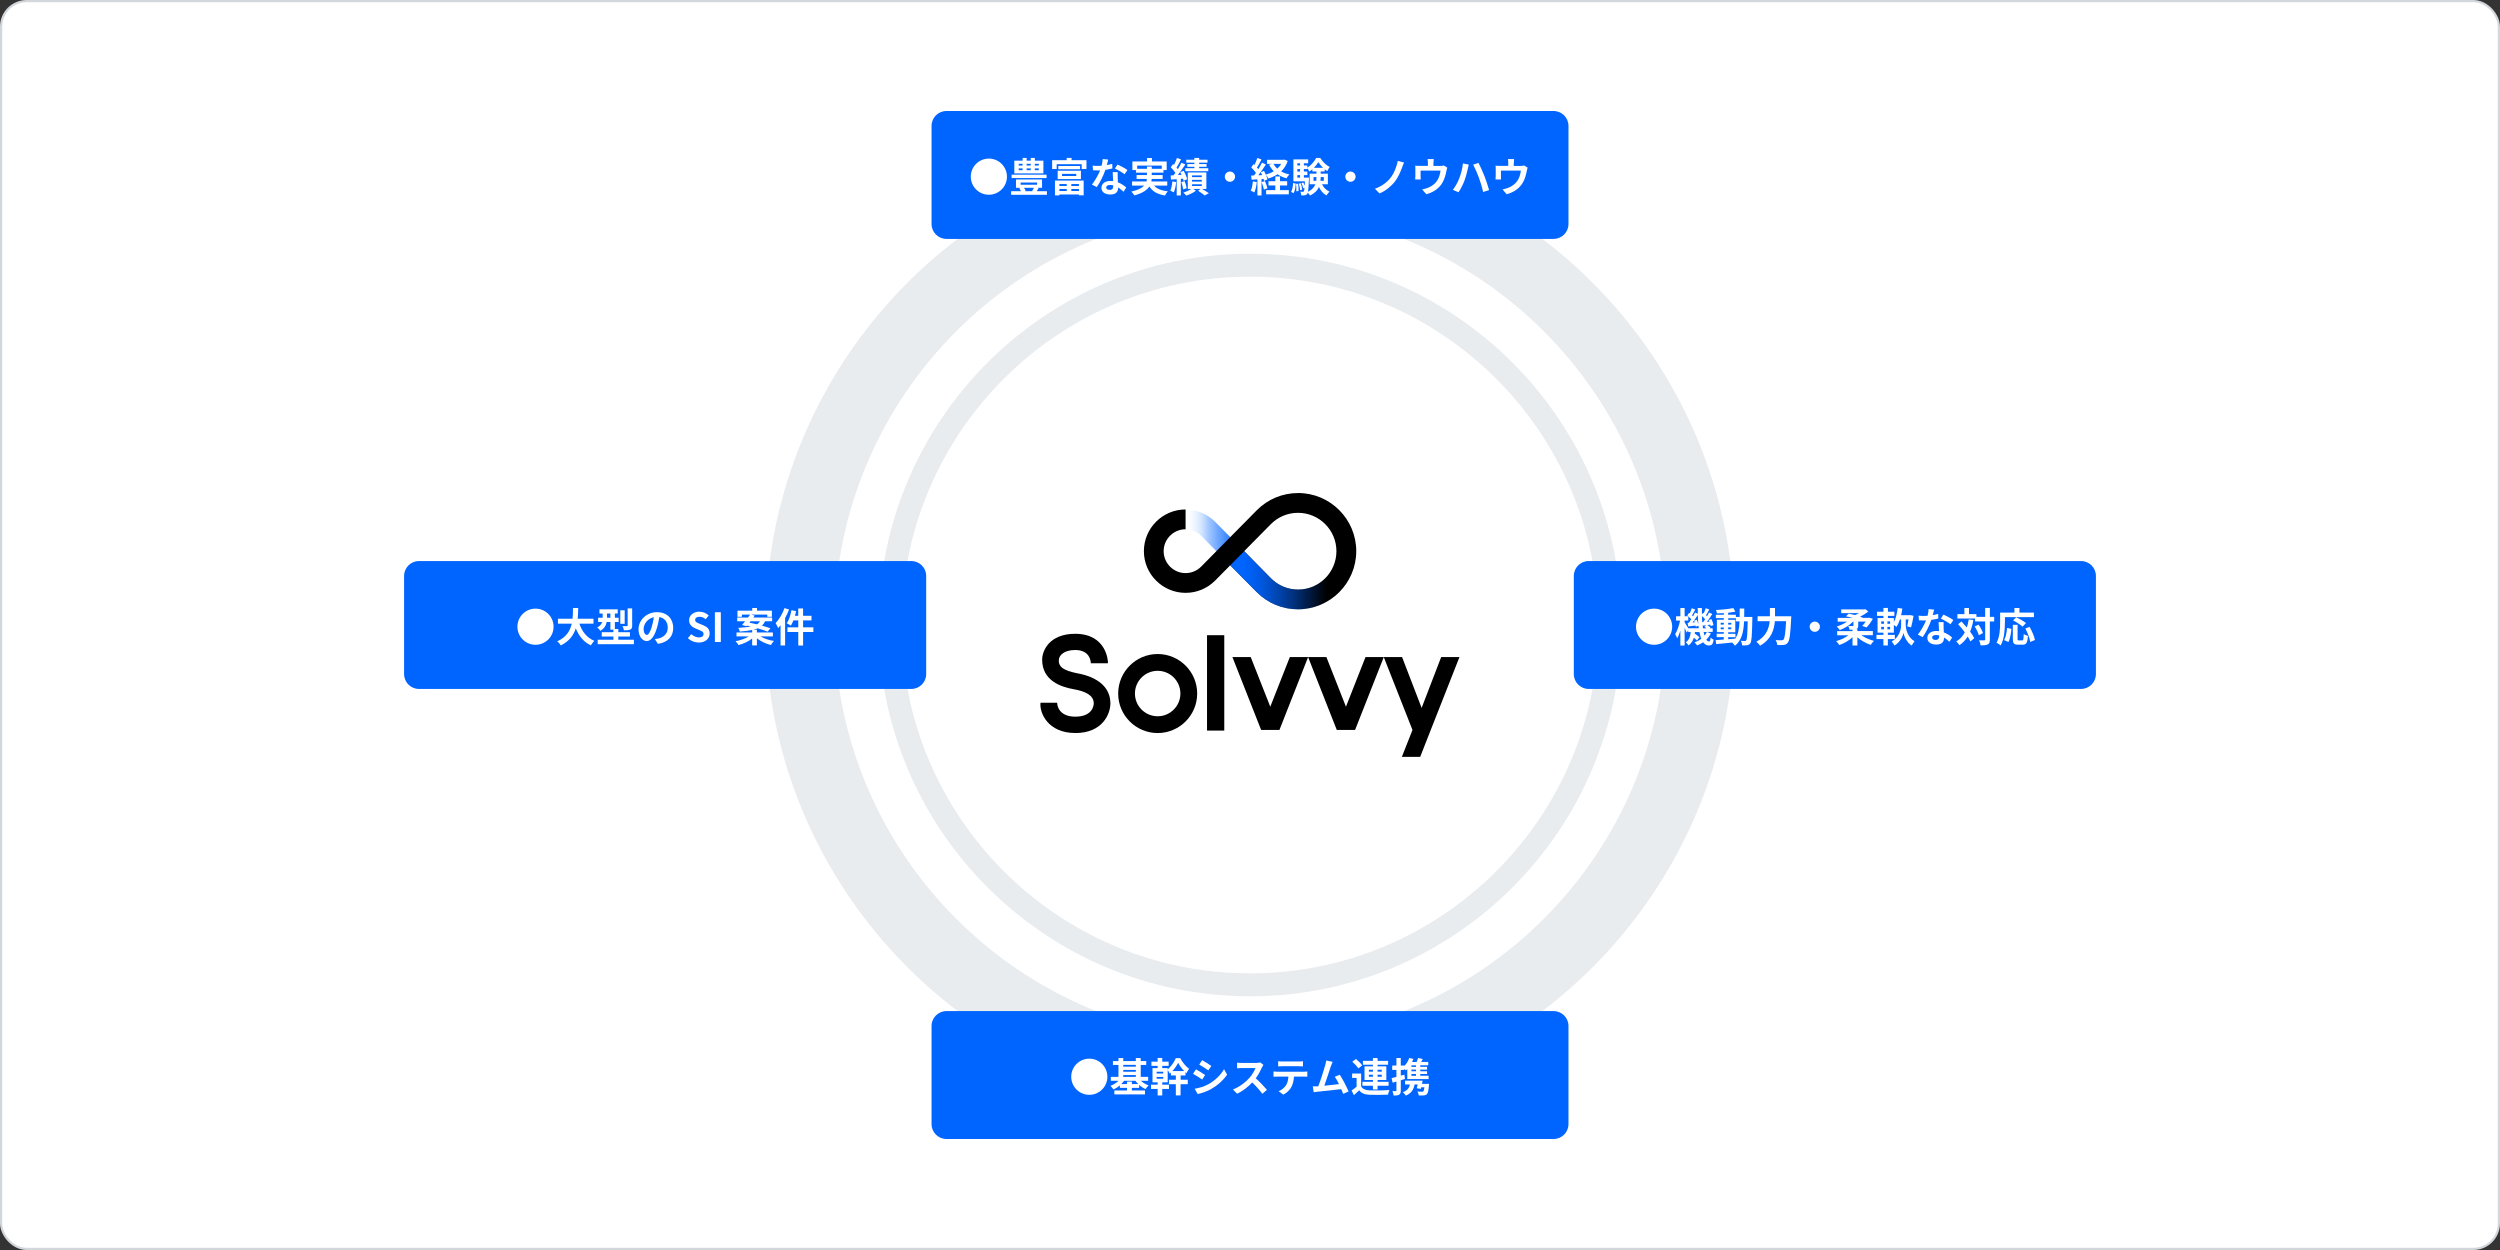
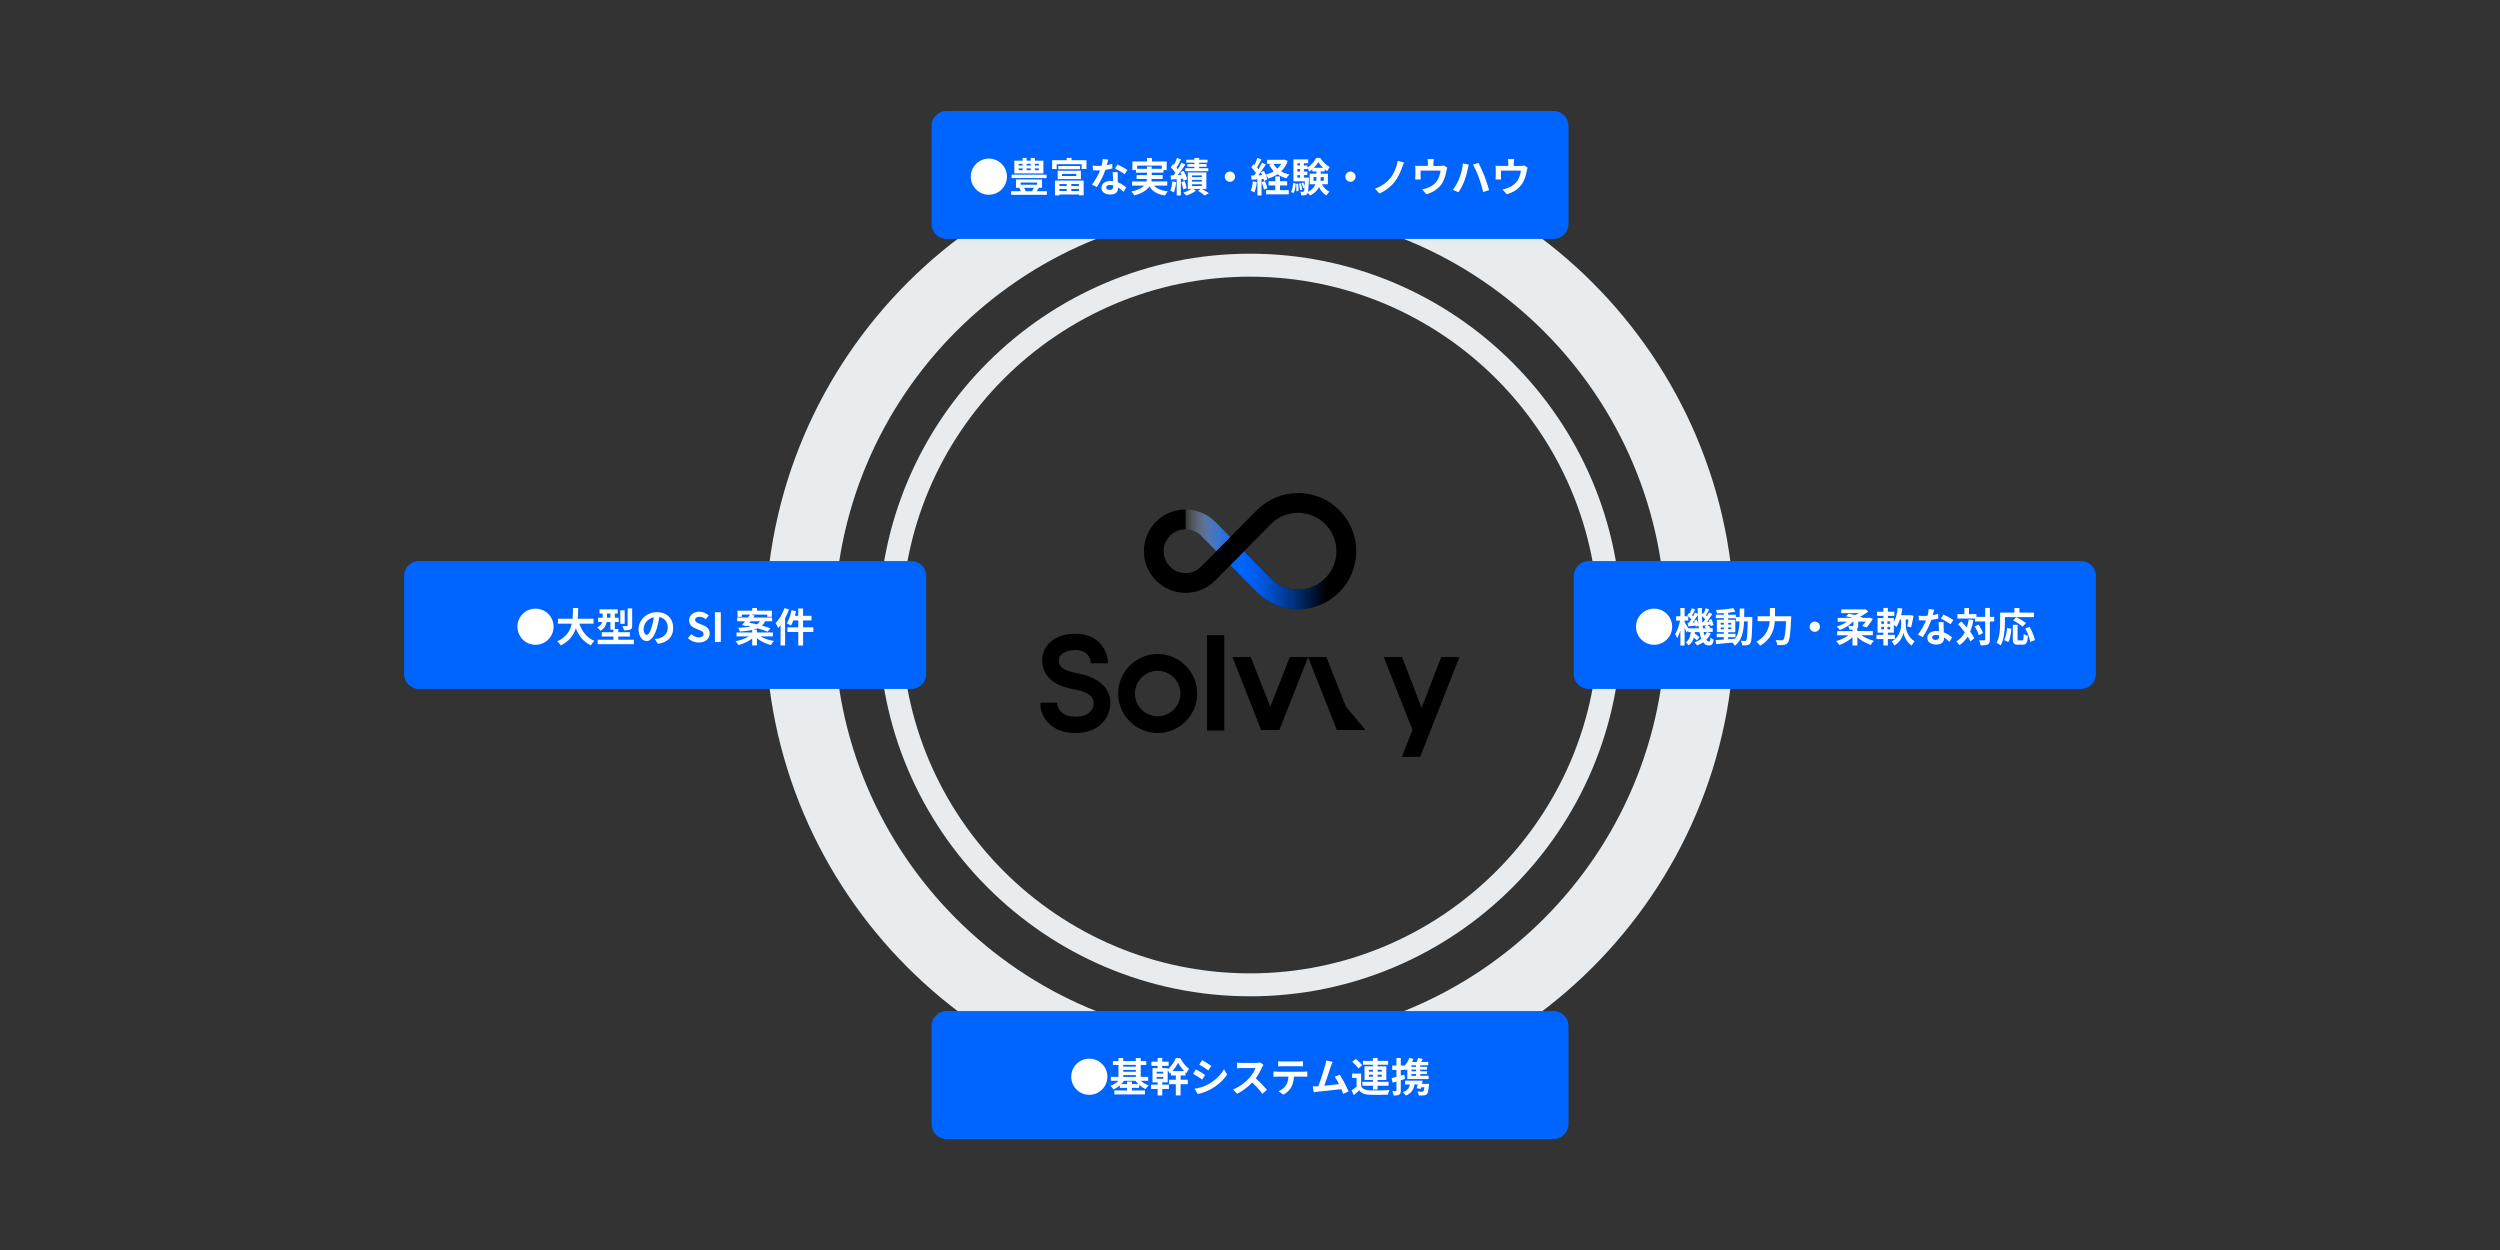
<svg xmlns="http://www.w3.org/2000/svg" width="1126" height="563" viewBox="0 0 1126 563" fill="none">
  <rect x="0" y="0" width="1126" height="563" fill="#333333" stroke="none" />
-   <rect x="0.5" y="0.5" width="1125" height="562" rx="11.5" fill="white" stroke="#D2D7DC" />
  <g clip-path="url(#clip0_2885_30053)">
    <path d="M563.007 448.729C470.783 448.729 395.75 373.706 395.75 281.493C395.75 189.281 470.783 114.271 563.007 114.271C655.23 114.271 730.263 189.294 730.263 281.506C730.263 373.719 655.23 448.742 563.007 448.742V448.729ZM563.007 124.61C476.483 124.61 406.09 194.993 406.09 281.506C406.09 368.019 476.483 438.403 563.007 438.403C649.53 438.403 719.923 368.019 719.923 281.506C719.923 194.993 649.53 124.61 563.007 124.61Z" fill="#E8ECEF" />
    <path d="M563.006 499.701C442.67 499.701 344.771 401.815 344.771 281.494C344.771 161.172 442.67 63.299 563.006 63.299C683.343 63.299 781.241 161.185 781.241 281.507C781.241 401.828 683.343 499.714 563.006 499.714V499.701ZM563.006 94.316C459.783 94.316 375.793 178.283 375.793 281.507C375.793 384.73 459.77 468.697 563.006 468.697C666.243 468.697 750.22 384.73 750.22 281.507C750.22 178.283 666.23 94.316 563.006 94.316Z" fill="#E8ECEF" />
    <path d="M699.746 50H426.268C422.57 50 419.572 52.997 419.572 56.695V100.907C419.572 104.605 422.57 107.602 426.268 107.602H699.746C703.444 107.602 706.442 104.605 706.442 100.907V56.695C706.442 52.997 703.444 50 699.746 50Z" fill="#0064FF" />
    <path d="M445.383 71.428C449.894 71.428 453.526 75.072 453.526 79.57C453.526 84.067 449.881 87.712 445.383 87.712C440.885 87.712 437.24 84.067 437.24 79.57C437.24 75.072 440.885 71.428 445.383 71.428Z" fill="white" />
    <path d="M471.532 86.123V87.751H455.414V86.123H459.809C459.628 85.67 459.356 85.166 459.098 84.753L459.679 84.585H457.598V80.824H469.335V84.585H467.331L467.797 84.753C467.512 85.244 467.202 85.709 466.931 86.123H471.532ZM471.377 80.204H455.621V78.678H471.377V80.204ZM469.942 78.097H456.849V72.359H460.584V71.131H462.394V72.359H464.242V71.131H466.091V72.359H469.942V78.097ZM458.826 74.543H460.584V73.767H458.826V74.543ZM458.826 76.662H460.584V75.861H458.826V76.662ZM459.692 83.215H467.112V82.207H459.692V83.215ZM461.218 84.585C461.528 85.05 461.812 85.58 461.941 85.993L461.567 86.123H465.134L464.876 86.032C465.134 85.632 465.457 85.089 465.703 84.585H461.218ZM462.394 73.767V74.543H464.242V73.767H462.394ZM462.394 75.861V76.662H464.242V75.861H462.394ZM467.874 73.767H466.078V74.543H467.874V73.767ZM467.874 75.861H466.078V76.662H467.874V75.861Z" fill="white" />
    <path d="M489.344 72.152V76.12H487.185V73.961H475.927V76.12H473.885V72.152H480.425V71.118H482.635V72.152H489.357H489.344ZM475.151 81.328H488.077V87.971H485.957V87.596H477.155V88.01H475.151V81.328ZM476.379 76.895H486.849V80.656H476.379V76.895ZM486.461 74.763V76.223H476.664V74.763H486.461ZM477.155 82.892V83.758H480.451V82.892H477.155ZM480.451 86.032V85.115H477.155V86.032H480.451ZM478.331 79.273H484.755V78.317H478.331V79.273ZM485.957 82.892H482.532V83.758H485.957V82.892ZM485.957 86.032V85.115H482.532V86.032H485.957Z" fill="white" />
    <path d="M498.507 74.362C499.399 74.194 500.239 74 500.95 73.78L501.028 75.874C500.2 76.094 499.076 76.326 497.861 76.507C496.995 79.04 495.457 82.207 493.983 84.262L491.799 83.137C493.234 81.367 494.694 78.704 495.496 76.753C495.172 76.766 494.862 76.766 494.552 76.766C493.815 76.766 493.066 76.753 492.29 76.688L492.122 74.595C492.897 74.685 493.854 74.724 494.526 74.724C495.069 74.724 495.612 74.711 496.168 74.646C496.426 73.651 496.62 72.566 496.659 71.622L499.153 71.88C499.011 72.462 498.779 73.38 498.507 74.362ZM503.406 79.829C503.419 80.359 503.484 81.225 503.509 82.129C505.06 82.711 506.34 83.615 507.258 84.443L506.043 86.381C505.409 85.8 504.595 85.037 503.6 84.443V84.624C503.6 86.304 502.682 87.609 500.11 87.609C497.861 87.609 496.09 86.614 496.09 84.624C496.09 82.853 497.577 81.496 500.097 81.496C500.537 81.496 500.924 81.535 501.351 81.573C501.273 80.229 501.183 78.627 501.157 77.515H503.419C503.367 78.278 503.406 79.04 503.419 79.829H503.406ZM499.774 85.528C501.028 85.528 501.403 84.843 501.403 83.848V83.486C500.937 83.383 500.446 83.305 499.942 83.305C498.895 83.305 498.223 83.771 498.223 84.404C498.223 85.076 498.779 85.528 499.774 85.528ZM502.165 75.9L503.328 74.103C504.634 74.659 506.883 75.9 507.801 76.572L506.521 78.472C505.474 77.645 503.406 76.469 502.178 75.9H502.165Z" fill="white" />
    <path d="M519.796 83.589C521.075 85.037 523.105 85.864 525.974 86.174C525.535 86.626 524.979 87.479 524.707 88.061C521.269 87.518 519.111 86.239 517.676 83.99C516.603 85.605 514.6 87.027 510.903 88.022C510.644 87.557 510.037 86.743 509.559 86.29C512.596 85.605 514.341 84.662 515.336 83.589H509.882V81.728H516.383C516.474 81.353 516.525 80.966 516.564 80.591H511.924V78.859H516.577V77.773H511.64V76.584H510.024V72.733H516.629V71.156H518.839V72.733H525.47V76.584H524.022V77.773H518.736V78.859H523.66V80.591H518.723C518.71 80.966 518.671 81.353 518.581 81.728H525.728V83.589H519.796ZM516.59 76.029V74.995H518.749V76.029H523.26V74.594H512.182V76.029H516.603H516.59Z" fill="white" />
    <path d="M529.749 82C529.581 83.719 529.194 85.515 528.677 86.665C528.315 86.407 527.539 86.071 527.1 85.903C527.63 84.83 527.875 83.227 528.017 81.702L529.736 81.987L529.749 82ZM531.843 80.552V88.035H529.995V80.707L527.41 80.888L527.268 79.027L528.573 78.95C528.845 78.626 529.116 78.265 529.387 77.877C528.883 77.063 528.043 76.081 527.319 75.344L528.366 73.896C528.496 74.026 528.638 74.155 528.78 74.271C529.284 73.276 529.788 72.061 530.085 71.144L531.947 71.79C531.313 73.043 530.577 74.465 529.904 75.486C530.124 75.719 530.318 75.977 530.486 76.197C531.119 75.189 531.701 74.155 532.115 73.263L533.873 74.077C532.877 75.602 531.649 77.386 530.499 78.833L532.179 78.73C531.998 78.316 531.805 77.916 531.598 77.541L533.136 76.921C533.808 78.135 534.493 79.712 534.7 80.72L533.084 81.444C533.032 81.16 532.942 80.824 532.826 80.462L531.83 80.552H531.843ZM533.549 81.56C533.989 82.568 534.364 83.874 534.467 84.752L532.877 85.282C532.8 84.391 532.438 83.059 532.05 82.025L533.549 81.573V81.56ZM541.408 85.114C542.507 85.76 543.761 86.523 544.484 87.027L542.597 88.035C541.925 87.479 540.671 86.588 539.612 85.916L540.736 85.101H537.44L538.655 85.903C537.556 86.756 535.76 87.622 534.312 88.087C533.989 87.712 533.394 87.13 532.994 86.743C534.222 86.381 535.656 85.709 536.561 85.101H534.984V77.683H543.347V85.101H541.408V85.114ZM537.944 73.263H534.299V71.958H537.944V71.144H540.103V71.958H543.864V73.263H540.103V73.883H543.438V75.137H540.103V75.757H544.213V77.102H533.86V75.757H537.957V75.137H534.752V73.883H537.957V73.263H537.944ZM536.897 79.777H541.292V79.014H536.897V79.777ZM536.897 81.78H541.292V81.004H536.897V81.78ZM536.897 83.77H541.292V83.008H536.897V83.77Z" fill="white" />
    <path d="M556.272 79.57C556.272 80.837 555.225 81.884 553.958 81.884C552.691 81.884 551.645 80.837 551.645 79.57C551.645 78.304 552.691 77.257 553.958 77.257C555.225 77.257 556.272 78.304 556.272 79.57Z" fill="white" />
    <path d="M566.057 82.013C565.876 83.719 565.502 85.528 564.972 86.678C564.597 86.445 563.795 86.058 563.33 85.903C563.86 84.83 564.144 83.227 564.287 81.702L566.057 82.013ZM579.978 72.513C579.332 74.426 578.311 75.977 577.031 77.205C578.117 77.825 579.371 78.29 580.741 78.575C580.288 78.988 579.707 79.803 579.422 80.307C577.897 79.893 576.54 79.299 575.39 78.497C574.162 79.311 572.766 79.932 571.266 80.397C571.034 79.906 570.543 79.118 570.129 78.665C570.478 79.441 570.762 80.216 570.866 80.798L569.34 81.483C569.289 81.211 569.211 80.901 569.108 80.565L568.19 80.643V88.048H566.329V80.772L563.705 80.94L563.524 79.079L564.829 79.027C565.101 78.678 565.385 78.29 565.683 77.864C565.153 77.089 564.287 76.132 563.55 75.395L564.584 73.935C564.713 74.038 564.855 74.168 564.997 74.297C565.502 73.302 566.006 72.113 566.316 71.144L568.177 71.829C567.531 73.056 566.807 74.452 566.148 75.473C566.381 75.732 566.587 75.977 566.768 76.197C567.389 75.189 567.957 74.155 568.384 73.263L570.142 74.077C569.147 75.654 567.893 77.476 566.755 78.95L568.487 78.872C568.294 78.42 568.074 77.967 567.854 77.567L569.289 76.972C569.573 77.476 569.87 78.058 570.116 78.639C571.421 78.29 572.636 77.787 573.722 77.14C572.869 76.287 572.171 75.318 571.59 74.194L572.753 73.819H570.685V71.971H578.182L578.556 71.88L580.004 72.526L579.978 72.513ZM569.741 81.56C570.194 82.594 570.659 83.912 570.866 84.817L569.276 85.399C569.108 84.494 568.642 83.098 568.229 82.025L569.754 81.56H569.741ZM576.514 85.644H580.482V87.531H570.258V85.644H574.407V83.525H571.331V81.625H574.407V79.467H576.527V81.625H579.746V83.525H576.527V85.644H576.514ZM573.554 73.806C573.994 74.607 574.588 75.331 575.286 75.964C575.997 75.331 576.592 74.607 577.057 73.806H573.541H573.554Z" fill="white" />
    <path d="M581.49 86.42C582.111 85.502 582.317 83.977 582.395 82.439L583.584 82.672C583.494 84.313 583.313 86.006 582.576 87.014L581.49 86.42ZM595.424 82.982C596.148 84.442 597.285 85.657 598.81 86.316C598.371 86.717 597.764 87.479 597.453 88.022C595.954 87.247 594.842 85.89 594.067 84.223C593.42 85.67 592.206 87.027 590.047 88.074C589.827 87.712 589.375 87.169 589 86.807C588.922 87.04 588.858 87.208 588.767 87.311C588.457 87.725 588.134 87.893 587.682 87.945C587.32 88.022 586.738 88.035 586.092 87.996C586.079 87.492 585.911 86.781 585.652 86.329C586.118 86.381 586.518 86.407 586.751 86.407C586.971 86.407 587.1 86.355 587.242 86.174C587.371 85.993 587.462 85.541 587.552 84.597L586.971 84.817C586.867 84.184 586.505 83.202 586.156 82.478L587.009 82.194C587.242 82.646 587.462 83.176 587.63 83.654C587.669 83.111 587.707 82.439 587.733 81.664H582.55V71.803H589.207V73.534H587.268V74.53H588.845V75.486C590.473 74.504 592.05 72.643 592.787 71.144H594.635C595.721 72.811 597.298 74.452 598.888 75.215C598.513 75.719 598.087 76.494 597.815 77.063C597.415 76.83 597.014 76.559 596.639 76.236V77.231H594.829V78.213H598.074V82.995H595.411L595.424 82.982ZM584.683 82.723C584.851 83.77 584.915 85.166 584.864 86.032L583.881 86.161C583.933 85.257 583.881 83.887 583.752 82.814L584.67 82.723H584.683ZM584.321 73.534V74.53H585.549V73.534H584.321ZM584.321 76.158V77.244H585.549V76.158H584.321ZM584.321 79.996H585.549V78.872H584.321V79.996ZM585.898 82.543C586.182 83.486 586.441 84.675 586.492 85.45L585.549 85.644C585.51 84.869 585.277 83.654 584.993 82.71L585.898 82.529V82.543ZM589.556 79.996C589.556 79.996 589.556 80.462 589.543 80.707C589.414 83.693 589.31 85.437 589.103 86.394C590.965 85.45 591.947 84.261 592.438 82.995H589.866V78.213H592.942V77.231H591.094V76.249C590.642 76.623 590.189 76.985 589.698 77.282C589.504 76.817 589.155 76.197 588.845 75.745V76.158H587.268V77.244H588.845V78.872H587.268V79.996H589.556ZM592.826 81.418C592.916 80.875 592.929 80.332 592.929 79.803V79.751H591.611V81.418H592.826ZM595.902 75.576C595.049 74.775 594.287 73.845 593.782 73.005C593.317 73.819 592.606 74.736 591.792 75.576H595.902ZM594.842 79.751V79.828C594.842 80.358 594.829 80.875 594.765 81.418H596.251V79.751H594.842Z" fill="white" />
    <path d="M610.559 79.57C610.559 80.837 609.512 81.884 608.245 81.884C606.979 81.884 605.932 80.837 605.932 79.57C605.932 78.304 606.979 77.257 608.245 77.257C609.512 77.257 610.559 78.304 610.559 79.57Z" fill="white" />
    <path d="M631.589 75.227C630.826 77.308 629.65 80.048 628.189 81.87C626.651 83.783 624.118 85.993 621.326 87.117L619.258 84.998C622.089 84.041 624.531 82.245 626.134 80.294C627.866 78.2 629.068 75.059 629.559 72.475L632.39 73.198C632.067 73.844 631.808 74.646 631.589 75.227Z" fill="white" />
    <path d="M645.613 73.328V74.723H648.767C649.53 74.723 649.956 74.633 650.266 74.529L651.843 75.486C651.701 75.886 651.559 76.572 651.481 76.933C651.171 78.665 650.68 80.41 649.801 82.051C648.353 84.727 645.639 86.652 642.421 87.479L640.533 85.308C641.348 85.166 642.343 84.894 643.093 84.597C644.592 84.041 646.195 82.969 647.203 81.496C648.121 80.177 648.599 78.458 648.819 76.843H639.835V79.479C639.835 79.893 639.848 80.462 639.887 80.823H637.393C637.444 80.371 637.483 79.79 637.483 79.298V76.171C637.483 75.77 637.47 75.046 637.393 74.62C638.013 74.698 638.556 74.71 639.241 74.71H643.119V73.315C643.119 72.811 643.106 72.423 642.976 71.647H645.768C645.678 72.423 645.639 72.811 645.639 73.315L645.613 73.328Z" fill="white" />
    <path d="M658.914 73.599L661.551 74.142C661.408 74.671 661.189 75.55 661.111 75.951C660.853 77.231 660.206 79.712 659.573 81.405C658.927 83.163 657.854 85.23 656.91 86.587L654.377 85.515C655.501 84.028 656.574 82.077 657.182 80.487C657.996 78.484 658.681 75.912 658.901 73.612L658.914 73.599ZM663.515 74.142L665.92 73.366C666.656 74.775 667.91 77.567 668.595 79.298C669.228 80.94 670.185 83.822 670.689 85.618L668.013 86.484C667.509 84.352 666.85 82.051 666.126 80.1C665.441 78.2 664.265 75.537 663.502 74.142H663.515Z" fill="white" />
    <path d="M681.805 73.328V74.723H684.958C685.721 74.723 686.148 74.633 686.458 74.529L688.035 75.486C687.893 75.886 687.75 76.572 687.673 76.933C687.363 78.665 686.871 80.41 685.993 82.051C684.545 84.727 681.83 86.652 678.612 87.479L676.725 85.308C677.539 85.166 678.534 84.894 679.284 84.597C680.784 84.041 682.386 82.969 683.394 81.496C684.312 80.177 684.79 78.458 685.01 76.843H676.027V79.479C676.027 79.893 676.04 80.462 676.079 80.823H673.584C673.636 80.371 673.674 79.79 673.674 79.298V76.171C673.674 75.77 673.662 75.046 673.584 74.62C674.204 74.698 674.747 74.71 675.432 74.71H679.31V73.315C679.31 72.811 679.297 72.423 679.168 71.647H681.96C681.869 72.423 681.83 72.811 681.83 73.315L681.805 73.328Z" fill="white" />
    <path d="M699.746 455.398H426.268C422.57 455.398 419.572 458.396 419.572 462.093V506.306C419.572 510.003 422.57 513 426.268 513H699.746C703.444 513 706.442 510.003 706.442 506.306V462.093C706.442 458.396 703.444 455.398 699.746 455.398Z" fill="#0064FF" />
    <path d="M490.624 476.826C495.135 476.826 498.767 480.471 498.767 484.968C498.767 489.466 495.122 493.11 490.624 493.11C486.125 493.11 482.48 489.466 482.48 484.968C482.48 480.471 486.125 476.826 490.624 476.826Z" fill="white" />
    <path d="M513.825 486.778C514.781 487.643 516.048 488.419 517.354 488.871C516.888 489.272 516.229 490.009 515.919 490.538C514.936 490.086 513.967 489.44 513.075 488.639V489.983H509.779V491.159H515.699V492.929H501.908V491.159H507.595V489.983H504.389V488.858C503.497 489.621 502.528 490.254 501.507 490.706C501.197 490.202 500.589 489.453 500.137 489.065C501.455 488.574 502.799 487.747 503.795 486.79H500.318V485.033H503.756V479.644H501.261V477.912H503.756V476.555H505.914V477.912H511.576V476.555H513.786V477.912H516.268V479.644H513.786V485.033H517.134V486.79H513.825V486.778ZM512.687 488.277C512.196 487.811 511.77 487.294 511.382 486.778H506.276C505.914 487.307 505.462 487.811 504.997 488.277H507.608V487.152H509.805V488.277H512.7H512.687ZM505.914 479.631V480.432H511.576V479.631H505.914ZM505.914 482.706H511.576V481.905H505.914V482.706ZM505.914 485.02H511.576V484.206H505.914V485.02Z" fill="white" />
    <path d="M531.727 486.325H534.972V488.315H531.727V493.382H529.595V488.315H526.493V486.325H529.595V484.386H527.371V483.094C527.191 483.262 526.997 483.417 526.816 483.559C526.622 483.068 526.26 482.422 525.924 481.944V487.488H523.481V488.535H526.505V490.448H523.481V493.394H521.4V490.448H518.414V488.535H521.4V487.488H519.086V481.078H521.4V480.07H518.608V478.183H521.4V476.503H523.481V478.183H526.363V480.07H523.481V481.078H525.924V481.608C527.462 480.419 528.91 478.235 529.582 476.58H531.559C532.555 478.39 534.08 480.406 535.579 481.362C535.166 481.892 534.726 482.681 534.403 483.34C534.235 483.21 534.093 483.081 533.938 482.939V484.386H531.753V486.325H531.727ZM523.92 482.719H520.947V483.534H523.92V482.719ZM523.92 485.059H520.947V485.873H523.92V485.059ZM533.369 482.422C532.283 481.298 531.249 479.876 530.629 478.687C530.047 479.824 529.142 481.246 528.044 482.422H533.369Z" fill="white" />
    <path d="M542.791 484.193L541.473 486.222C540.439 485.511 538.565 484.283 537.35 483.65L538.668 481.634C539.883 482.28 541.874 483.534 542.791 484.193ZM544.252 488.341C547.328 486.622 549.849 484.141 551.296 481.556L552.692 484.012C551.012 486.506 548.453 488.807 545.48 490.512C543.631 491.559 541.046 492.464 539.431 492.761L538.073 490.37C540.103 490.021 542.274 489.427 544.252 488.341ZM545.583 480.096L544.226 482.099C543.218 481.388 541.331 480.16 540.129 479.488L541.447 477.498C542.636 478.144 544.64 479.437 545.57 480.083L545.583 480.096Z" fill="white" />
    <path d="M568.422 480.703C567.801 482.112 566.793 484.05 565.578 485.679C567.375 487.229 569.559 489.556 570.632 490.861L568.564 492.658C567.388 491.029 565.707 489.181 564.001 487.54C562.088 489.569 559.671 491.456 557.189 492.632L555.328 490.68C558.236 489.595 561.054 487.385 562.747 485.485C563.937 484.128 565.048 482.331 565.449 481.052H559.309C558.547 481.052 557.551 481.155 557.177 481.181V478.609C557.668 478.687 558.766 478.738 559.309 478.738H565.694C566.47 478.738 567.194 478.635 567.556 478.506L569.042 479.604C568.9 479.798 568.577 480.367 568.409 480.729L568.422 480.703Z" fill="white" />
    <path d="M575.325 482.706H587.178C587.553 482.706 588.354 482.667 588.819 482.603V484.955C588.367 484.916 587.682 484.903 587.178 484.903H582.809C582.705 486.764 582.305 488.289 581.646 489.556C581.012 490.809 579.616 492.218 578.001 493.032L575.881 491.494C577.16 491.003 578.44 489.956 579.164 488.909C579.901 487.785 580.211 486.428 580.288 484.903H575.312C574.769 484.903 574.084 484.942 573.58 484.981V482.603C574.123 482.654 574.756 482.706 575.312 482.706H575.325ZM577.626 478.092H584.903C585.523 478.092 586.247 478.053 586.855 477.963V480.302C586.234 480.263 585.536 480.225 584.903 480.225H577.639C577.005 480.225 576.243 480.263 575.687 480.302V477.963C576.281 478.053 577.031 478.092 577.626 478.092Z" fill="white" />
    <path d="M599.418 480.212C598.837 481.983 597.376 486.584 596.471 489.013C598.682 488.794 601.254 488.509 603.076 488.29C602.443 486.984 601.771 485.77 601.176 484.981L603.438 484.064C604.718 486.015 606.566 489.569 607.406 491.598L604.964 492.684C604.731 492.064 604.434 491.327 604.098 490.551C601.163 490.9 595.683 491.469 593.395 491.715C592.943 491.766 592.271 491.857 591.689 491.934L591.275 489.298C591.896 489.298 592.671 489.298 593.266 489.285C593.408 489.285 593.589 489.272 593.757 489.272C594.804 486.597 596.368 481.634 596.885 479.747C597.144 478.829 597.247 478.261 597.325 477.653L600.207 478.248C599.974 478.791 599.703 479.463 599.431 480.251L599.418 480.212Z" fill="white" />
    <path d="M613.055 489.311C613.766 490.526 615.033 491.03 616.881 491.107C619.052 491.198 623.331 491.146 625.825 490.939C625.567 491.443 625.27 492.438 625.153 493.033C622.904 493.136 619.065 493.175 616.855 493.085C614.696 492.994 613.249 492.464 612.163 491.081C611.439 491.792 610.703 492.477 609.772 493.253L608.764 491.12C609.475 490.668 610.289 490.073 611.013 489.453V485.511H608.983V483.534H613.055V489.311ZM611.775 481.208C611.271 480.316 610.069 479.075 609.061 478.196L610.703 476.968C611.711 477.783 612.964 478.972 613.546 479.851L611.775 481.208ZM618.367 489.001H613.637V487.243H618.367V486.442H614.58V480.29H618.367V479.553H613.856V477.821H618.367V476.542H620.461V477.821H625.205V479.553H620.461V480.29H624.404V486.442H620.461V487.243H625.425V489.001H620.461V490.681H618.367V489.001ZM616.532 482.668H618.367V481.802H616.532V482.668ZM618.367 484.968V484.064H616.532V484.968H618.367ZM620.461 481.802V482.668H622.348V481.802H620.461ZM622.348 484.064H620.461V484.968H622.348V484.064Z" fill="white" />
    <path d="M632.804 485.963C632.183 486.157 631.55 486.364 630.917 486.545V491.146C630.917 492.141 630.749 492.684 630.206 493.033C629.65 493.382 628.887 493.446 627.685 493.433C627.634 492.904 627.401 492.025 627.142 491.443C627.789 491.482 628.422 491.482 628.642 491.456C628.861 491.456 628.952 491.379 628.952 491.146V487.14C628.357 487.32 627.776 487.488 627.233 487.631L626.768 485.563C627.388 485.421 628.138 485.24 628.952 485.02V481.905H627.052V479.928H628.952V476.529H630.904V479.928H632.545V480.07C633.502 479.114 634.303 477.847 634.73 476.49L636.578 476.943C636.41 477.408 636.229 477.86 636.022 478.313H638.052C638.323 477.718 638.582 477.046 638.737 476.516L640.818 476.981C640.559 477.434 640.314 477.886 640.081 478.3H643.286V479.786H639.68V480.497H642.756V481.75H639.68V482.487H642.756V483.715H639.68V484.516H643.442V486.015H633.851V481.492C633.631 481.711 633.411 481.931 633.204 482.112C633.062 481.918 632.804 481.621 632.558 481.337V481.892H630.917V484.464L632.532 484.012L632.804 485.951V485.963ZM643.648 488.212C643.648 488.212 643.635 488.703 643.571 488.975C643.39 491.262 643.131 492.348 642.666 492.813C642.265 493.188 641.852 493.343 641.27 493.369C640.779 493.421 639.9 493.421 639.008 493.382C638.969 492.826 638.737 492.102 638.413 491.611C639.241 491.702 640.055 491.715 640.417 491.715C640.701 491.715 640.908 491.676 641.05 491.547C641.27 491.353 641.425 490.81 641.554 489.711H640.107C640.055 489.97 639.977 490.203 639.926 490.422L638.09 490.151C638.233 489.66 638.401 489.065 638.543 488.445H637.134C636.669 491.004 635.466 492.503 633.192 493.459C632.959 493.046 632.248 492.27 631.834 491.908C633.696 491.275 634.678 490.203 635.001 488.445H632.843V486.739H640.753C640.663 487.204 640.559 487.695 640.443 488.186H643.635L643.648 488.212ZM637.78 479.812H635.712V480.522H637.78V479.812ZM637.78 481.763H635.712V482.5H637.78V481.763ZM637.78 483.741H635.712V484.542H637.78V483.741Z" fill="white" />
    <path d="M410.459 252.699H188.695C184.998 252.699 182 255.697 182 259.394V303.607C182 307.304 184.998 310.301 188.695 310.301H410.459C414.157 310.301 417.155 307.304 417.155 303.607V259.394C417.155 255.697 414.157 252.699 410.459 252.699Z" fill="#0064FF" />
    <path d="M241.186 274.127C245.697 274.127 249.329 277.772 249.329 282.269C249.329 286.767 245.684 290.411 241.186 290.411C236.688 290.411 233.043 286.767 233.043 282.269C233.043 277.772 236.688 274.127 241.186 274.127Z" fill="white" />
    <path d="M260.948 280.899C262.138 284.427 264.335 287.271 267.721 288.654C267.179 289.106 266.468 290.062 266.132 290.683C262.849 289.145 260.755 286.495 259.346 283.006C258.363 286.03 256.412 288.847 252.573 290.696C252.224 290.101 251.59 289.326 250.957 288.86C255.106 287.012 256.825 284.014 257.523 280.899H251.293V278.676H257.885C258.066 276.97 258.053 275.329 258.066 273.843H260.419C260.406 275.329 260.38 276.996 260.199 278.676H267.308V280.899H260.936H260.948Z" fill="white" />
    <path d="M285.508 288.149V290.14H269.196V288.149H276.279V286.702H271.031V284.75H276.279V283.613H274.922V280.136H273.254C272.97 281.623 272.207 283.109 270.411 284.104C270.139 283.703 269.377 282.889 269.002 282.605C270.346 281.92 270.941 281.054 271.212 280.136H269.39V278.237H271.432V276.337H269.997V274.45H278.218V276.337H276.938V278.237H278.644V280.136H276.938V283.303H278.489V284.75H283.724V286.702H278.489V288.149H285.521H285.508ZM274.922 278.237V276.337H273.397V278.237H274.922ZM281.359 280.964H279.381V274.851H281.359V280.964ZM284.732 281.752C284.732 282.747 284.551 283.251 283.866 283.561C283.22 283.846 282.289 283.91 281.023 283.91C280.932 283.355 280.648 282.54 280.389 282.01C281.204 282.049 282.07 282.049 282.341 282.023C282.6 282.01 282.69 281.946 282.69 281.713V274.023H284.732V281.752Z" fill="white" />
    <path d="M296.313 289.998L294.955 287.839C295.641 287.762 296.145 287.659 296.636 287.555C298.949 287.012 300.759 285.345 300.759 282.709C300.759 280.214 299.402 278.34 296.959 277.927C296.7 279.465 296.403 281.132 295.873 282.838C294.787 286.495 293.236 288.744 291.259 288.744C289.281 288.744 287.588 286.534 287.588 283.471C287.588 279.284 291.207 275.717 295.899 275.717C300.591 275.717 303.215 278.831 303.215 282.773C303.215 286.715 300.875 289.287 296.313 289.998ZM291.323 285.953C292.086 285.953 292.784 284.815 293.534 282.373C293.947 281.029 294.296 279.491 294.49 277.991C291.504 278.612 289.889 281.248 289.889 283.239C289.889 285.074 290.612 285.953 291.323 285.953Z" fill="white" />
    <path d="M309.809 287.452L311.347 285.604C312.303 286.495 313.57 287.09 314.746 287.09C316.142 287.09 316.879 286.495 316.879 285.552C316.879 284.557 316.065 284.247 314.875 283.743L313.079 282.98C311.722 282.424 310.364 281.339 310.364 279.374C310.364 277.177 312.277 275.497 315.005 275.497C316.556 275.497 318.12 276.117 319.205 277.216L317.848 278.896C316.995 278.185 316.116 277.798 315.005 277.798C313.828 277.798 313.092 278.327 313.092 279.206C313.092 280.163 314.035 280.512 315.173 280.964L316.931 281.701C318.559 282.373 319.632 283.407 319.632 285.345C319.632 287.542 317.81 289.403 314.707 289.403C312.911 289.403 311.127 288.692 309.822 287.452H309.809Z" fill="white" />
    <path d="M321.984 275.742H324.66V289.157H321.984V275.742Z" fill="white" />
    <path d="M342.548 286.65C344.138 287.594 346.4 288.356 348.598 288.692C348.132 289.145 347.525 289.972 347.227 290.515C344.966 289.972 342.626 288.873 340.907 287.478V290.696H338.774V287.581C337.107 288.938 334.845 289.985 332.596 290.528C332.311 289.998 331.73 289.209 331.277 288.796C333.449 288.421 335.711 287.62 337.249 286.637H331.73V284.867H338.774V283.743C337.314 284.066 335.478 284.285 333.216 284.453C333.126 283.949 332.777 283.2 332.505 282.786C334.948 282.657 336.784 282.463 338.167 282.153C337.585 282.024 337.003 281.881 336.46 281.778L336.228 282.049L334.186 281.494C334.625 281.028 335.09 280.447 335.594 279.827H332.027V278.146H336.874C337.223 277.681 337.559 277.229 337.856 276.802H334.147V277.797H332.156V275.032H338.8V273.843H340.959V275.032H347.654V277.797H345.573V276.802H338.296L339.937 277.293C339.744 277.565 339.537 277.849 339.317 278.146H347.77V279.827H344.578C344.255 280.589 343.802 281.235 343.182 281.778C344.642 282.192 345.987 282.605 347.008 282.993L345.728 284.518C344.642 284.053 343.014 283.51 341.243 282.993C340.661 283.251 339.989 283.458 339.214 283.639H340.894V284.867H348.106V286.637H342.548V286.65ZM337.546 280.46C338.593 280.654 339.757 280.912 340.92 281.196C341.553 280.822 341.967 280.344 342.277 279.827H338.037L337.546 280.46Z" fill="white" />
    <path d="M355.382 274.54C354.891 275.819 354.297 277.151 353.612 278.391V290.708H351.569V281.596C351.207 282.049 350.846 282.501 350.484 282.902C350.29 282.359 349.682 281.196 349.32 280.653C350.91 279.025 352.448 276.453 353.34 273.881L355.382 274.527V274.54ZM366.356 284.647H361.716V290.734H359.544V284.647H354.659V282.553H359.544V279.438H357.334C357.011 280.33 356.61 281.144 356.21 281.777C355.809 281.493 354.865 280.976 354.348 280.743C355.331 279.335 356.067 277.034 356.481 274.824L358.562 275.264C358.42 275.975 358.239 276.66 358.032 277.344H359.532V274.062H361.703V277.344H365.49V279.438H361.703V282.553H366.343V284.647H366.356Z" fill="white" />
    <path d="M937.305 252.699H715.541C711.843 252.699 708.846 255.697 708.846 259.394V303.607C708.846 307.304 711.843 310.301 715.541 310.301H937.305C941.003 310.301 944 307.304 944 303.607V259.394C944 255.697 941.003 252.699 937.305 252.699Z" fill="#0064FF" />
    <path d="M744.999 274.127C749.51 274.127 753.142 277.772 753.142 282.269C753.142 286.767 749.497 290.411 744.999 290.411C740.5 290.411 736.855 286.767 736.855 282.269C736.855 277.772 740.5 274.127 744.999 274.127Z" fill="white" />
    <path d="M770.553 285.294C770.023 286.34 769.338 287.284 768.511 288.098C768.872 288.641 769.273 288.925 769.726 288.925C770.178 288.925 770.346 288.576 770.436 287.155C770.837 287.568 771.419 287.93 771.832 288.137C771.509 290.179 771.005 290.722 769.583 290.722C768.575 290.722 767.761 290.192 767.102 289.274C766.274 289.856 765.344 290.321 764.361 290.709C764.129 290.308 763.599 289.675 763.237 289.339C764.374 288.925 765.395 288.382 766.261 287.71C765.912 286.844 765.641 285.823 765.434 284.673H763.392C763.379 284.906 763.34 285.139 763.302 285.358C764.103 285.888 764.982 286.534 765.46 287.025L764.297 288.46C763.987 288.111 763.47 287.659 762.901 287.232C762.487 288.602 761.776 289.817 760.497 290.709C760.264 290.269 759.721 289.61 759.282 289.3C760.872 288.227 761.324 286.508 761.505 284.686H760.38V283.872L759.657 284.945C759.476 284.402 759.114 283.575 758.752 282.773V290.735H756.839V284.053C756.425 285.371 755.934 286.586 755.391 287.452C755.197 286.896 754.771 286.108 754.486 285.617C755.43 284.182 756.283 281.675 756.697 279.517H754.9V277.565H756.839V273.83H758.752V277.565H760.367C760.238 277.436 760.096 277.332 759.967 277.216L760.768 276.04L761.078 276.273C761.402 275.51 761.763 274.606 761.97 273.933L763.56 274.554C763.056 275.42 762.526 276.415 762.099 277.139C762.267 277.307 762.423 277.462 762.552 277.604C762.914 276.984 763.224 276.389 763.47 275.846L764.685 276.441C764.672 275.588 764.646 274.722 764.646 273.83H766.546C766.533 274.838 766.533 275.82 766.546 276.777L767.076 276.014L767.36 276.234C767.709 275.497 768.045 274.593 768.252 273.921L769.868 274.515C769.364 275.42 768.834 276.402 768.381 277.1L768.847 277.565C769.196 276.971 769.519 276.35 769.764 275.833L771.225 276.557C770.501 277.694 769.635 279.013 768.834 280.085L769.919 280.008C769.829 279.749 769.726 279.504 769.609 279.271L770.824 278.832C771.238 279.685 771.651 280.809 771.768 281.507L770.488 282.05C770.449 281.856 770.411 281.597 770.346 281.339L769.002 281.52C769.532 281.869 770.087 282.321 770.372 282.657L770.023 282.967H771.393V284.634H768.86L770.54 285.268L770.553 285.294ZM765.137 282.993C765.098 282.618 765.047 282.218 764.995 281.817L763.767 282.308C763.754 282.14 763.728 281.959 763.689 281.765C762.513 281.895 761.389 282.037 760.38 282.14L760.096 280.551L760.652 280.512C761.001 280.046 761.376 279.504 761.738 278.922C761.389 278.509 760.884 278.005 760.393 277.578V279.491H758.752V280.266C759.127 280.822 760.006 282.218 760.432 282.98H765.137V282.993ZM764.232 279.129C764.517 279.749 764.788 280.525 764.943 281.158C764.814 279.84 764.723 278.444 764.685 276.996C763.961 278.121 763.108 279.387 762.332 280.395L763.314 280.318C763.224 280.034 763.134 279.762 763.03 279.504L764.245 279.129H764.232ZM767.089 280.227C767.373 279.853 767.683 279.4 767.994 278.922C767.619 278.457 767.076 277.914 766.546 277.462C766.559 278.444 766.623 279.362 766.688 280.266L767.089 280.227ZM768.549 282.993C768.278 282.761 767.968 282.528 767.683 282.321L768.498 281.61C767.942 281.662 767.412 281.74 766.908 281.791L766.804 281.287C766.856 281.882 766.934 282.45 767.024 282.993H768.562H768.549ZM767.296 284.66C767.425 285.255 767.567 285.823 767.709 286.302C768.123 285.798 768.485 285.255 768.756 284.66H767.296Z" fill="white" />
    <path d="M789.267 277.888C789.267 277.888 789.254 278.598 789.254 278.844C789.086 286.249 788.944 288.873 788.363 289.7C787.949 290.294 787.535 290.475 786.928 290.605C786.385 290.708 785.558 290.695 784.679 290.682C784.64 290.088 784.407 289.222 784.045 288.614C784.847 288.692 785.532 288.705 785.868 288.705C786.139 288.705 786.32 288.627 786.488 288.395C786.863 287.904 787.044 285.694 787.161 279.852H785.532C785.299 284.698 784.459 288.433 781.422 290.837C781.15 290.398 780.62 289.803 780.155 289.403C777.544 289.674 774.946 289.946 772.981 290.114L772.723 288.304C773.731 288.227 774.998 288.136 776.394 288.046V286.96H773.201V285.435H776.394V284.724H773.278V279.128H776.394V278.417H772.826V276.867H776.394V276.143C775.347 276.22 774.313 276.272 773.33 276.285C773.253 275.846 773.059 275.186 772.865 274.76C775.54 274.618 778.681 274.308 780.672 273.868L781.615 275.484C780.659 275.678 779.534 275.846 778.358 275.975V276.867H781.835V277.862H783.541C783.554 276.673 783.554 275.419 783.554 274.075H785.622C785.622 275.393 785.622 276.66 785.584 277.862H789.254L789.267 277.888ZM774.998 281.312H776.406V280.511H774.998V281.312ZM776.406 283.419V282.605H774.998V283.419H776.406ZM778.358 287.904C779.392 287.826 780.452 287.736 781.512 287.645C782.921 285.694 783.36 283.096 783.49 279.865H781.848V278.456H778.371V279.167H781.577V284.763H778.371V285.474H781.654V286.999H778.371V287.916L778.358 287.904ZM779.78 281.312V280.511H778.371V281.312H779.78ZM778.358 282.592V283.406H779.767V282.592H778.358Z" fill="white" />
    <path d="M806.795 277.578C806.795 277.578 806.782 278.314 806.743 278.612C806.381 285.81 806.019 288.537 805.218 289.468C804.675 290.179 804.145 290.373 803.37 290.476C802.697 290.566 801.573 290.566 800.474 290.515C800.435 289.868 800.151 288.899 799.738 288.292C800.875 288.382 801.948 288.382 802.413 288.382C802.788 288.382 803.008 288.331 803.266 288.098C803.809 287.542 804.171 285.164 804.455 279.788H799.389C799.104 283.536 797.837 287.93 792.745 290.812C792.396 290.269 791.581 289.455 791.064 289.054C795.55 286.612 796.765 282.954 797.075 279.788H791.62V277.578H797.165V273.843H799.466V277.578H806.795Z" fill="white" />
    <path d="M819.696 282.269C819.696 283.536 818.649 284.583 817.382 284.583C816.115 284.583 815.068 283.536 815.068 282.269C815.068 281.003 816.115 279.956 817.382 279.956C818.649 279.956 819.696 281.003 819.696 282.269Z" fill="white" />
    <path d="M838.36 286.094C839.859 287.18 842.018 288.123 844.021 288.653C843.556 289.067 842.884 289.92 842.586 290.462C840.466 289.752 838.217 288.524 836.563 287.025V290.721H834.379V287.012C832.75 288.537 830.553 289.816 828.407 290.527C828.097 289.997 827.463 289.17 826.998 288.756C828.989 288.227 831.07 287.257 832.556 286.12H827.463V284.259H834.379V283.613C833.978 283.626 833.525 283.626 833.06 283.626C832.957 283.07 832.685 282.411 832.414 281.92C833.189 281.971 834.172 281.971 834.417 281.958C834.689 281.945 834.779 281.881 834.779 281.674V279.994H834.611C833.047 281.609 830.772 283.018 828.614 283.794C828.329 283.303 827.722 282.579 827.269 282.165C828.885 281.7 830.565 280.912 831.91 279.994H827.696V278.288H834.43C833.435 278.004 832.362 277.745 831.419 277.577L832.634 276.401C833.538 276.543 834.495 276.776 835.477 277.034C836.098 276.776 836.744 276.479 837.338 276.143H829.286V274.463H839.73L840.169 274.372L841.488 275.419C840.479 276.246 839.148 277.086 837.752 277.719C838.166 277.862 838.579 278.03 838.928 278.172L838.825 278.275H841.488L841.862 278.185L843.53 278.715C842.703 280.149 841.63 281.622 840.686 282.605L838.747 281.92C839.251 281.416 839.794 280.731 840.298 279.981H836.951V281.752C836.951 282.708 836.731 283.122 835.994 283.367H835.943L836.563 283.38V284.246H843.53V286.107H838.347L838.36 286.094Z" fill="white" />
    <path d="M858.368 281.674C858.368 283.38 859.144 286.908 862.297 288.847C861.923 289.338 861.315 290.204 861.018 290.747C858.743 289.351 857.618 286.469 857.321 285.047C857.05 286.534 855.783 289.299 853.263 290.747C853.03 290.282 852.435 289.377 852.048 288.937C855.447 286.999 856.261 283.419 856.261 281.674V278.999H855.731C855.292 280.304 854.788 281.442 854.154 282.346C853.896 282.127 853.431 281.765 852.991 281.48V284.957H850.29V285.952H853.443V287.839H850.29V290.721H848.286V287.839H845.158V285.952H848.286V284.957H845.662V278.366H848.286V277.383H845.391V275.522H848.286V273.816H850.315V275.522H853.224V277.383H850.315V278.366H852.991V280.162C853.909 278.495 854.452 276.22 854.723 273.829L856.817 274.101C856.675 275.135 856.494 276.13 856.261 277.086H860.113L860.436 277.034L861.871 277.383C861.561 279.18 861.108 281.222 860.746 282.566L859.014 282.127C859.195 281.325 859.415 280.175 859.596 279.012H858.342V281.687L858.368 281.674ZM847.304 280.963H848.532V279.865H847.304V280.963ZM847.304 283.445H848.532V282.346H847.304V283.445ZM851.311 279.865H850.083V280.963H851.311V279.865ZM851.311 282.346H850.083V283.445H851.311V282.346Z" fill="white" />
    <path d="M870.505 277.06C871.397 276.892 872.237 276.698 872.948 276.479L873.026 278.572C872.199 278.792 871.074 279.025 869.859 279.206C868.993 281.739 867.455 284.905 865.981 286.96L863.797 285.836C865.232 284.065 866.692 281.403 867.494 279.451C867.171 279.464 866.86 279.464 866.55 279.464C865.813 279.464 865.064 279.451 864.288 279.386L864.12 277.293C864.896 277.383 865.852 277.422 866.524 277.422C867.067 277.422 867.61 277.409 868.166 277.345C868.424 276.349 868.618 275.264 868.657 274.32L871.152 274.579C871.009 275.16 870.777 276.078 870.505 277.06ZM875.391 282.527C875.404 283.057 875.469 283.923 875.495 284.827C877.059 285.409 878.325 286.314 879.243 287.141L878.028 289.079C877.395 288.498 876.58 287.735 875.585 287.141V287.322C875.585 289.002 874.667 290.307 872.095 290.307C869.846 290.307 868.075 289.312 868.075 287.322C868.075 285.551 869.562 284.194 872.082 284.194C872.522 284.194 872.909 284.233 873.336 284.272C873.258 282.928 873.168 281.325 873.142 280.214H875.404C875.352 280.976 875.391 281.739 875.404 282.527H875.391ZM871.772 288.226C873.026 288.226 873.401 287.541 873.401 286.546V286.184C872.935 286.081 872.444 286.004 871.94 286.004C870.893 286.004 870.221 286.469 870.221 287.102C870.221 287.774 870.777 288.226 871.772 288.226ZM874.163 278.598L875.327 276.802C876.632 277.357 878.881 278.598 879.799 279.27L878.506 281.17C877.459 280.343 875.391 279.167 874.163 278.598Z" fill="white" />
    <path d="M888.821 279.232C888.472 281.183 887.994 282.941 887.335 284.505C888.136 285.551 888.783 286.572 889.196 287.438L887.477 288.899C887.193 288.252 886.766 287.49 886.249 286.676C885.293 288.265 884.052 289.571 882.539 290.592C882.281 290.152 881.544 289.299 881.092 288.912C882.772 287.929 884.026 286.546 884.944 284.802C883.987 283.509 882.914 282.23 881.919 281.131L883.457 279.917C884.233 280.744 885.047 281.674 885.848 282.631C886.223 281.506 886.521 280.291 886.714 278.973L888.808 279.244L888.821 279.232ZM898.166 279.904H896.228V288.046C896.228 289.261 896.008 289.894 895.323 290.23C894.638 290.605 893.565 290.695 892.066 290.695C891.988 290.062 891.691 289.028 891.381 288.382C892.389 288.433 893.371 288.42 893.681 288.42C894.004 288.42 894.121 288.33 894.121 288.046V279.904H889.571V278.598H881.609V276.608H884.763V273.842H886.831V276.608H890.178V277.836H894.121V273.816H896.241V277.836H898.179V279.904H898.166ZM891.109 281.325C891.962 282.514 892.828 284.078 893.113 285.151L891.251 286.107C890.98 285.034 890.204 283.393 889.39 282.165L891.109 281.338V281.325Z" fill="white" />
    <path d="M903 280.486C903 283.394 902.728 287.865 901.1 290.696C900.699 290.334 899.742 289.713 899.238 289.481C900.725 286.896 900.854 283.083 900.854 280.486V275.924H907.304V273.843H909.553V275.924H916.093V277.966H903.025V280.486H903ZM902.676 288.305C903.439 286.935 903.814 284.828 903.995 282.825L905.934 283.238C905.74 285.319 905.404 287.71 904.589 289.158L902.676 288.305ZM910.755 288.46C911.298 288.46 911.401 288.046 911.479 285.539C911.931 285.914 912.823 286.263 913.379 286.405C913.185 289.507 912.642 290.372 910.949 290.372H908.945C907.032 290.372 906.58 289.739 906.58 287.736V281.416H908.713V287.71C908.713 288.356 908.79 288.447 909.294 288.447H910.755V288.46ZM910.949 282.256C910.083 281.403 908.183 280.188 906.696 279.426L908.131 278.017C909.579 278.702 911.53 279.788 912.513 280.641L910.949 282.256ZM914.128 282.347C915.201 284.234 916.248 286.625 916.533 288.266L914.413 289.132C914.18 287.516 913.237 285.009 912.203 283.083L914.116 282.347H914.128Z" fill="white" />
    <path d="M521.413 294.572C511.602 294.572 503.627 302.559 503.627 312.369C503.627 322.178 511.602 330.165 521.413 330.165C531.223 330.165 539.211 322.178 539.211 312.369C539.211 302.559 531.223 294.572 521.413 294.572ZM521.413 322.604C515.764 322.604 511.175 318.016 511.175 312.369C511.175 306.721 515.764 302.133 521.413 302.133C527.061 302.133 531.65 306.721 531.65 312.369C531.65 318.016 527.061 322.604 521.413 322.604Z" fill="black" />
    <path d="M551.413 286.095H543.645V329.054H551.413V286.095Z" fill="black" />
    <path d="M572.133 318.301L563.33 295.955H555.084L568.01 328.769H576.256L589.169 295.955H580.935L572.133 318.301Z" fill="black" />
-     <path d="M606.217 318.301L597.414 295.955H589.168L602.094 328.769H610.327L623.253 295.955H615.019L606.217 318.301Z" fill="black" />
+     <path d="M606.217 318.301L597.414 295.955H589.168L602.094 328.769H610.327H615.019L606.217 318.301Z" fill="black" />
    <path d="M649.103 295.955L640.301 318.843L631.498 295.955H623.252L636.178 328.769L631.408 340.879H639.654L644.411 328.769L657.337 295.955H649.103Z" fill="black" />
    <path d="M484.316 330.152C471.959 330.152 468.12 321.041 468.637 316.504H476.173C476.082 317.047 476.418 322.785 484.329 322.785C492.239 322.785 492.627 317.512 492.627 316.801C492.627 313.118 488.84 311.348 483.605 310.43C477.737 309.396 469.387 306.514 469.387 297.105C469.387 293.189 472.502 285.461 484.277 285.461C498.249 285.461 499.154 297.558 498.999 298.721H491.295C491.321 298.036 491.011 292.763 484.277 292.763C479.223 292.763 477.039 295.193 476.922 297.105C476.599 300.504 479.339 302.029 484.884 303.18C494.695 304.911 500.124 309.719 500.124 316.814C500.124 321.441 496.685 330.165 484.329 330.165" fill="black" />
    <path d="M547.264 234.98C543.71 231.426 538.992 229.475 533.977 229.475V238.392C536.613 238.392 539.095 239.413 540.943 241.261L554.115 254.599L560.371 248.253L547.251 234.967L547.264 234.98Z" fill="url(#paint0_linear_2885_30053)" />
    <path d="M584.656 222.07C577.663 222.07 571.084 224.797 566.121 229.759L540.968 255.232C539.106 257.093 536.625 258.127 533.988 258.127C528.546 258.127 524.113 253.694 524.113 248.253C524.113 242.812 528.546 238.38 533.988 238.38V229.462C523.634 229.462 515.207 237.888 515.207 248.241C515.207 258.593 523.634 267.019 533.988 267.019C539.003 267.019 543.721 265.067 547.288 261.5L554.126 254.586L566.147 266.761C571.097 271.71 577.663 274.424 584.669 274.424C599.107 274.424 610.856 262.677 610.856 248.241C610.856 233.804 599.107 222.057 584.669 222.057L584.656 222.07ZM584.656 265.533C580.042 265.533 575.699 263.736 572.454 260.492L560.369 248.253L572.428 236.04C575.686 232.771 580.029 230.974 584.643 230.974C594.169 230.974 601.925 238.729 601.925 248.253C601.925 257.778 594.169 265.533 584.643 265.533H584.656Z" fill="black" />
    <path d="M601.938 248.266C601.938 257.791 594.182 265.545 584.656 265.545C580.042 265.545 575.699 263.749 572.455 260.505L560.369 248.266L554.113 254.611L566.134 266.786C571.085 271.735 577.651 274.45 584.656 274.45C599.094 274.45 610.844 262.702 610.844 248.266H601.925H601.938Z" fill="url(#paint1_linear_2885_30053)" />
  </g>
  <defs>
    <linearGradient id="paint0_linear_2885_30053" x1="533.977" y1="242.037" x2="634.757" y2="242.037" gradientUnits="userSpaceOnUse">
      <stop stop-color="white" stop-opacity="0" />
      <stop offset="0.03" stop-color="#CBDFFF" stop-opacity="0.2" />
      <stop offset="0.07" stop-color="#95BFFF" stop-opacity="0.41" />
      <stop offset="0.1" stop-color="#68A3FF" stop-opacity="0.59" />
      <stop offset="0.14" stop-color="#428CFF" stop-opacity="0.74" />
      <stop offset="0.18" stop-color="#257AFF" stop-opacity="0.85" />
      <stop offset="0.21" stop-color="#106EFF" stop-opacity="0.93" />
      <stop offset="0.25" stop-color="#0466FF" stop-opacity="0.98" />
      <stop offset="0.28" stop-color="#0064FF" />
      <stop offset="0.34" stop-color="#0060F6" />
      <stop offset="0.43" stop-color="#0056DD" />
      <stop offset="0.55" stop-color="#0046B5" />
      <stop offset="0.69" stop-color="#00307E" />
      <stop offset="0.84" stop-color="#001339" />
      <stop offset="0.9" stop-color="#00081C" />
    </linearGradient>
    <linearGradient id="paint1_linear_2885_30053" x1="543.566" y1="261.358" x2="597.362" y2="261.358" gradientUnits="userSpaceOnUse">
      <stop offset="0.3" stop-color="#0064FF" />
      <stop offset="0.36" stop-color="#0064FF" stop-opacity="0.96" />
      <stop offset="0.46" stop-color="#0064FF" stop-opacity="0.87" />
      <stop offset="0.58" stop-color="#0064FF" stop-opacity="0.71" />
      <stop offset="0.72" stop-color="#0064FF" stop-opacity="0.5" />
      <stop offset="0.88" stop-color="#0064FF" stop-opacity="0.22" />
      <stop offset="1" stop-color="#0064FF" stop-opacity="0" />
    </linearGradient>
    <clipPath id="clip0_2885_30053">
      <rect width="762" height="463" fill="white" transform="translate(182 50)" />
    </clipPath>
  </defs>
</svg>